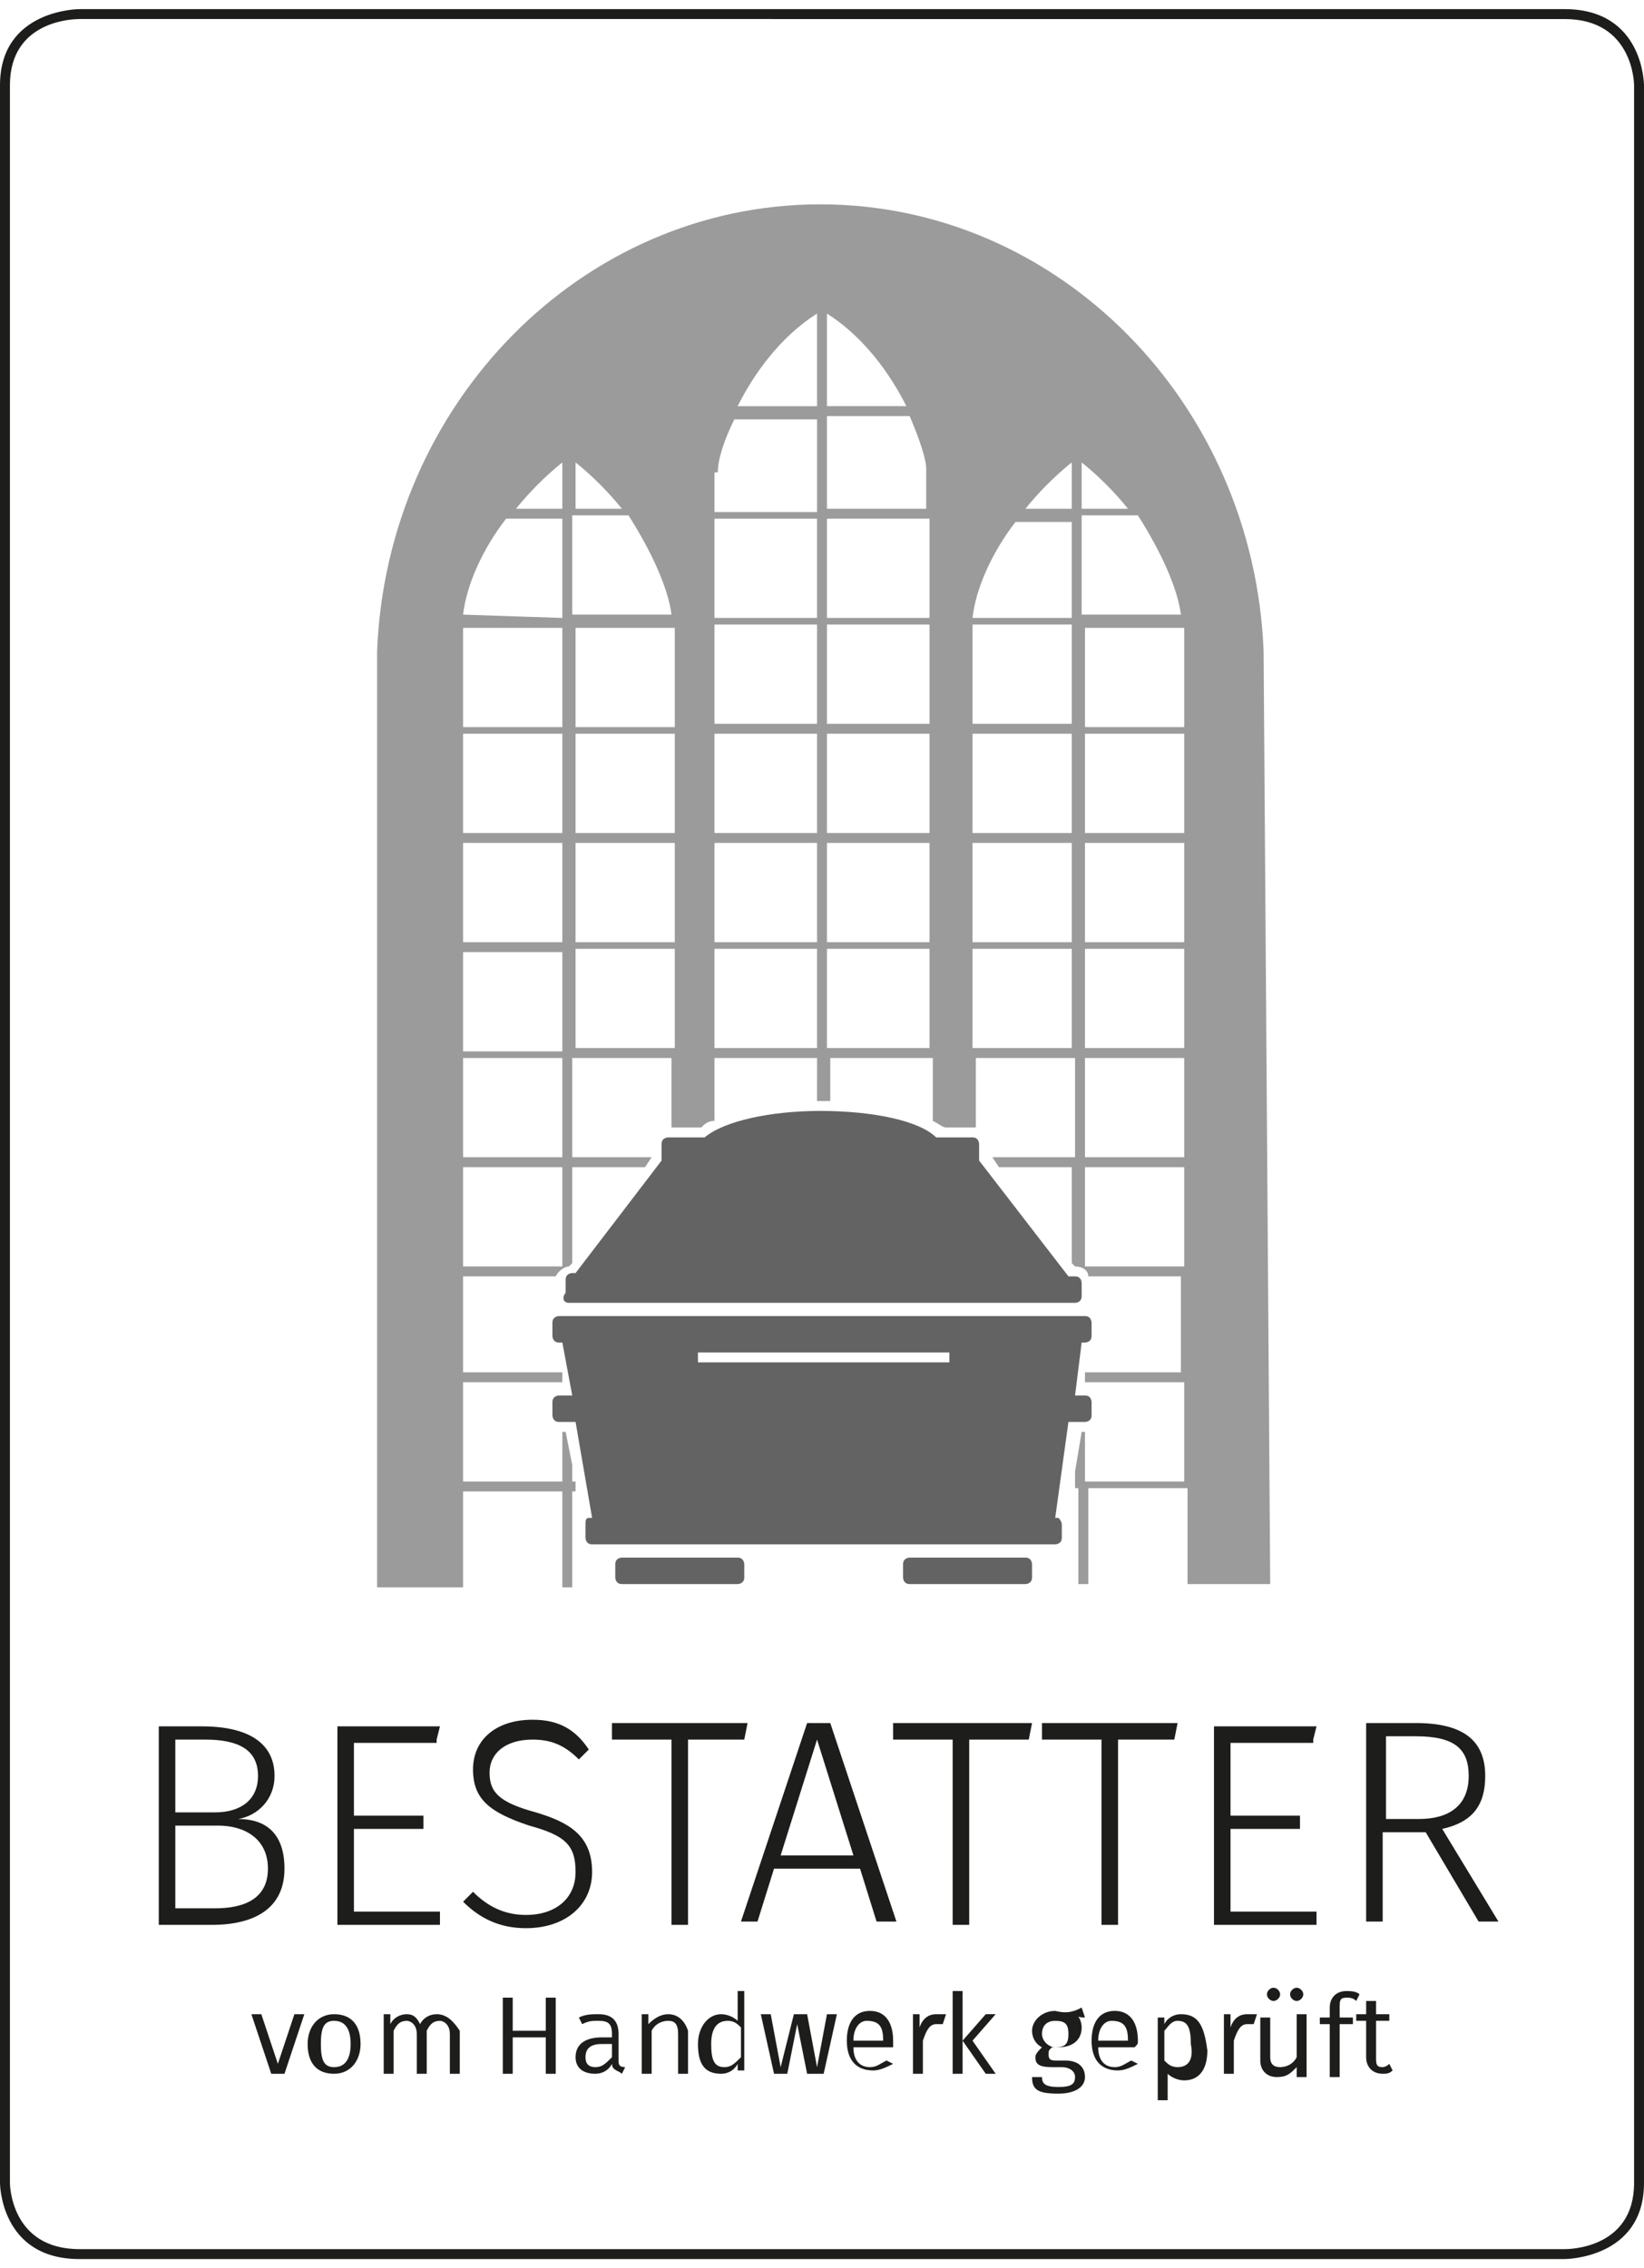
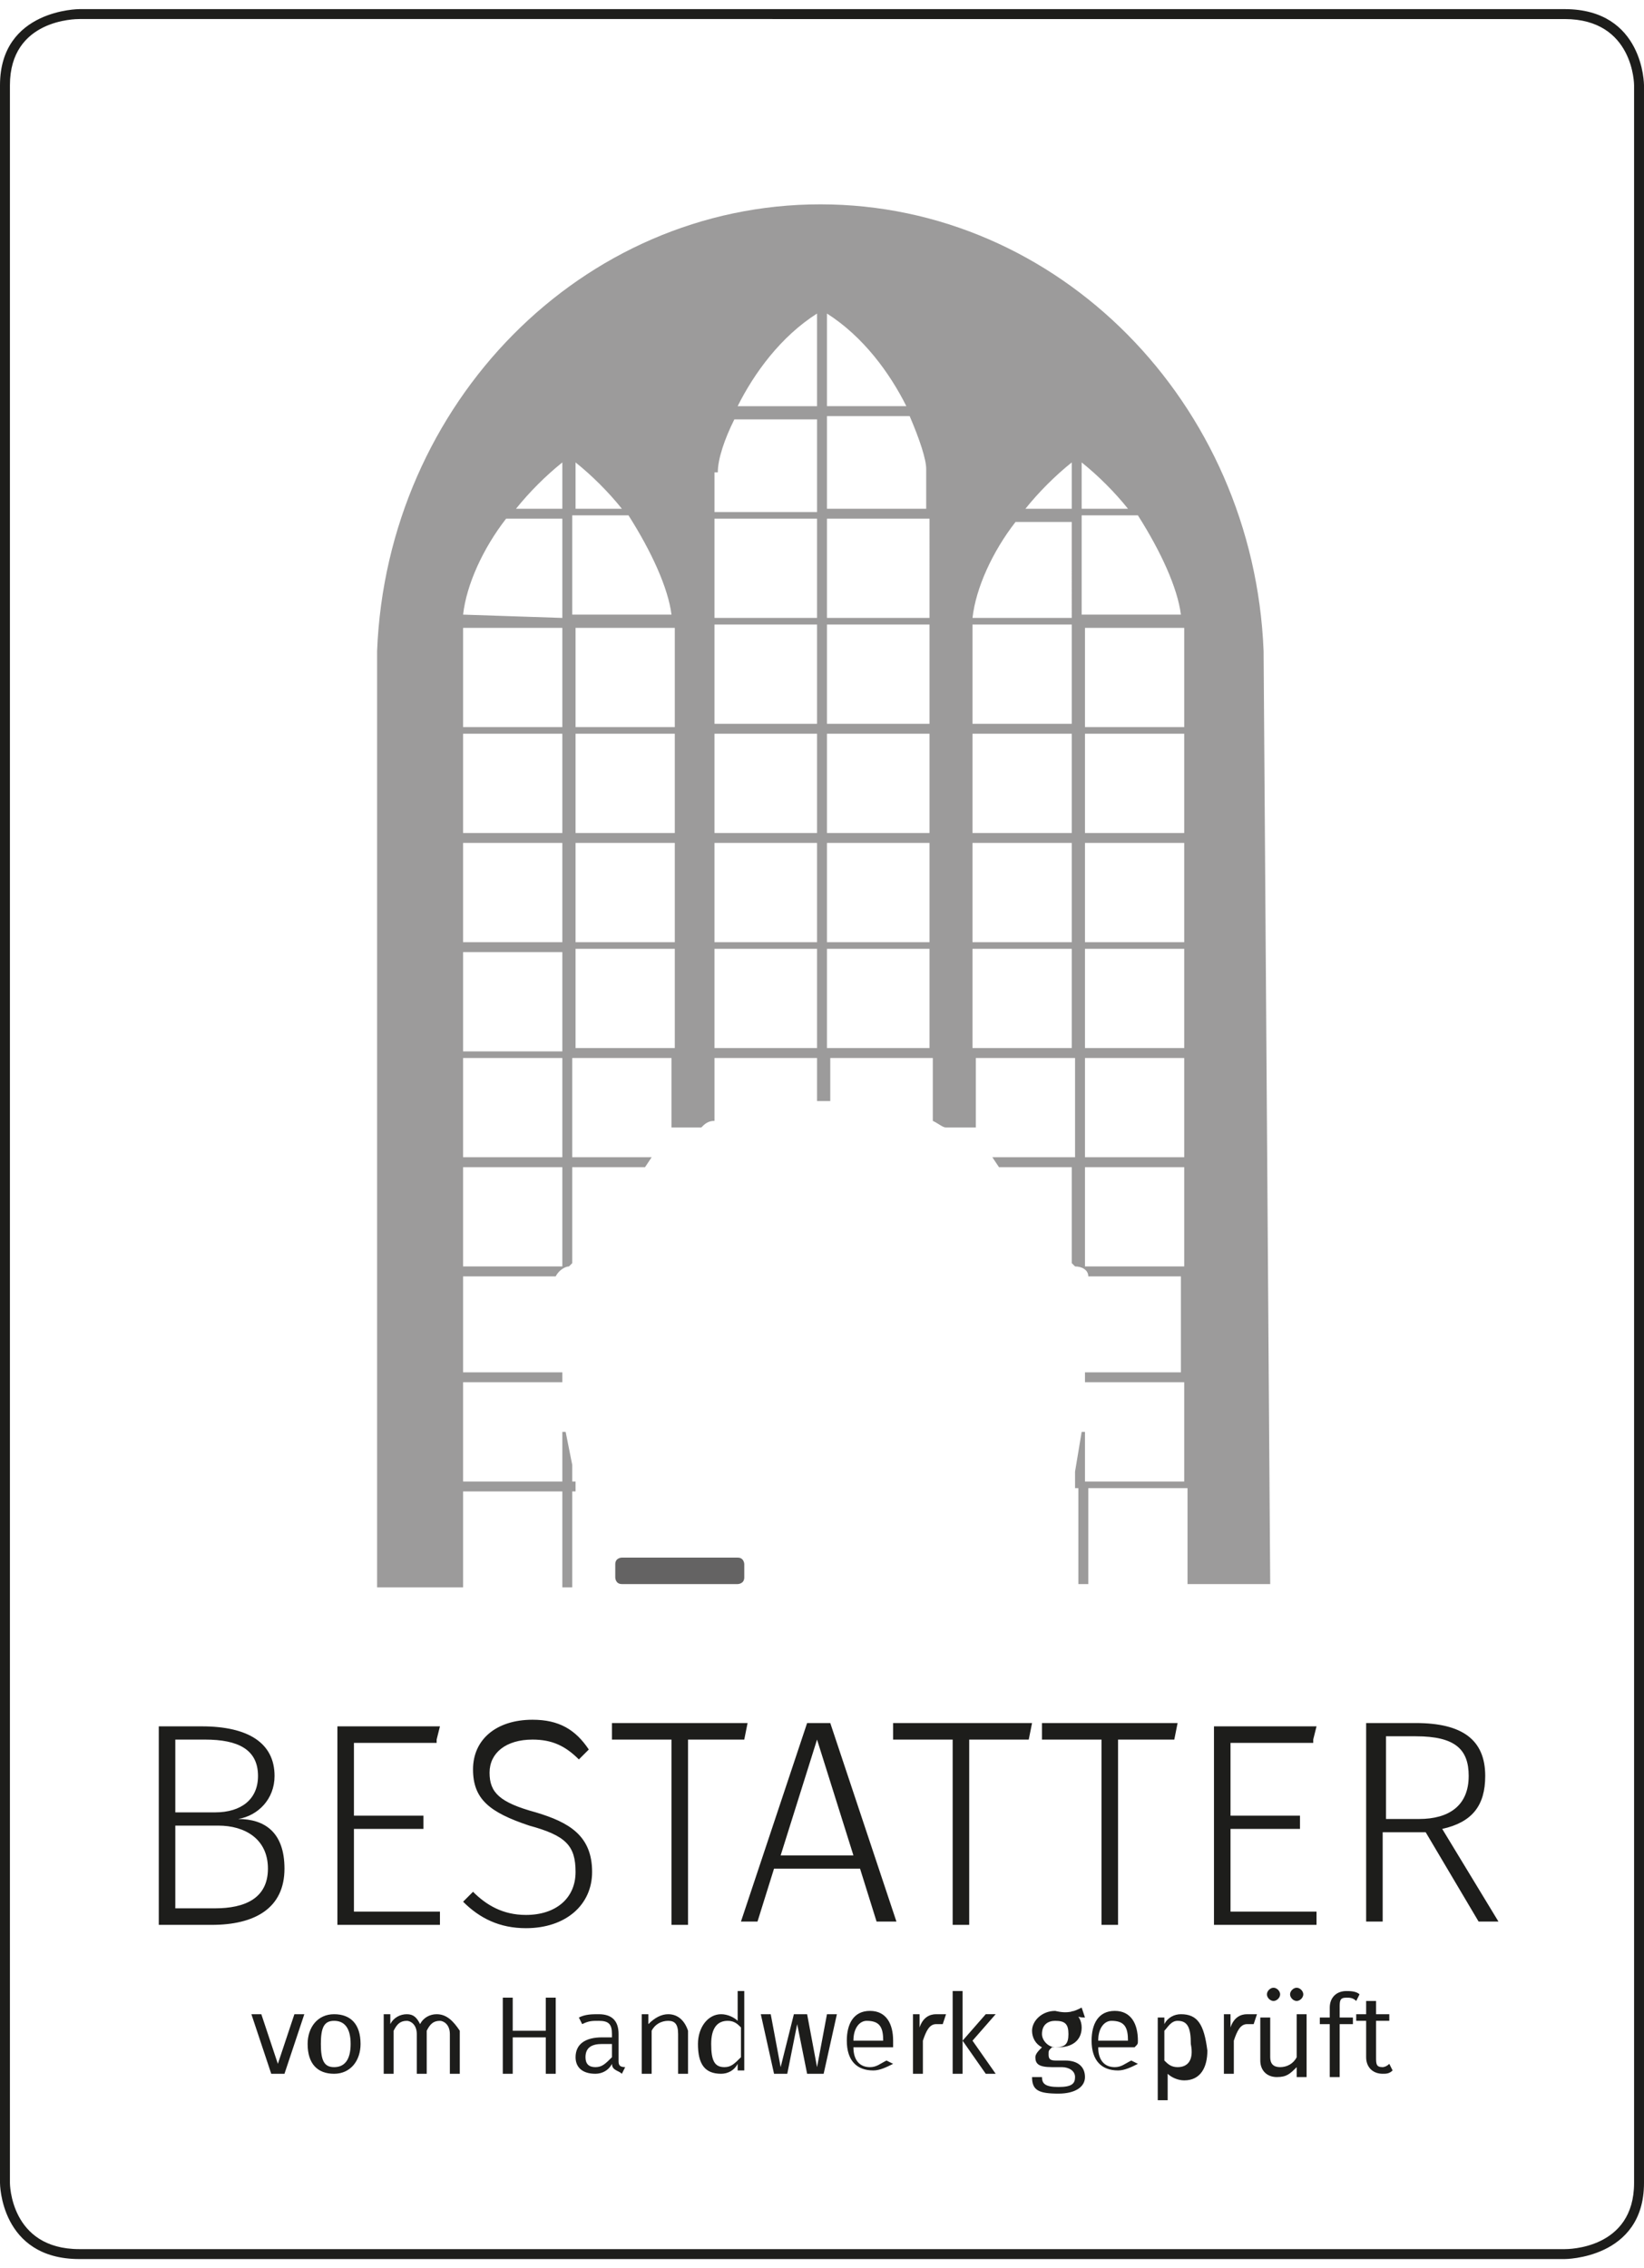
<svg xmlns="http://www.w3.org/2000/svg" version="1.1" id="Ebene_1" x="0px" y="0px" viewBox="0 0 49.7 68" style="enable-background:new 0 0 49.7 68;" xml:space="preserve" width="58" height="80">
  <style type="text/css">
	.st0{fill:#646363;}
	.st1{fill:#9C9B9B;}
	.st2{fill:#1D1D1B;}
</style>
  <path class="st0" d="M18.8,46.8c0,0-0.2,0-0.2,0.2v0.4c0,0,0,0.2,0.2,0.2h3.5c0,0,0.2,0,0.2-0.2V47c0,0,0-0.2-0.2-0.2H18.8z" />
-   <path class="st0" d="M27.5,46.8c0,0-0.2,0-0.2,0.2v0.4c0,0,0,0.2,0.2,0.2H31c0,0,0.2,0,0.2-0.2V47c0,0,0-0.2-0.2-0.2H27.5z" />
-   <path class="st0" d="M32.8,40.3c0,0,0.2,0,0.2-0.2v-0.4c0,0,0-0.2-0.2-0.2H16.9c0,0-0.2,0-0.2,0.2v0.4c0,0,0,0.2,0.2,0.2l0.1,0  l0.3,1.6h-0.4c0,0-0.2,0-0.2,0.2v0.4c0,0,0,0.2,0.2,0.2h0.5l0.5,2.9l-0.1,0c-0.1,0-0.1,0.1-0.1,0.2v0.4c0,0,0,0.2,0.2,0.2h14  c0,0,0.2,0,0.2-0.2v-0.4c0,0,0-0.1-0.1-0.2l-0.1,0l0.4-2.9h0.5c0,0,0.2,0,0.2-0.2v-0.4c0,0,0-0.2-0.2-0.2h-0.3l0.2-1.6L32.8,40.3z   M28.7,40.9h-7.6v-0.3h7.6V40.9z" />
-   <path class="st0" d="M17.2,39.1h15.3c0,0,0.2,0,0.2-0.2v-0.4c0,0,0-0.2-0.2-0.2h-0.2l-2.7-3.5l0-0.1v-0.4c0,0,0-0.2-0.2-0.2h-1.1  l0,0c-0.5-0.5-1.9-0.8-3.5-0.8c-1.5,0-2.9,0.3-3.5,0.8l0,0h-1.1c0,0-0.2,0-0.2,0.2l0,0.5l0,0l-2.6,3.4h-0.1c0,0-0.2,0-0.2,0.2v0.4  C17,38.9,17,39.1,17.2,39.1z" />
  <path class="st1" d="M38.2,19.4c-0.3-7.5-6.2-13.5-13.4-13.5c-7.2,0-13.1,6-13.4,13.5h0v28.3H14v-2.9h3v2.9h0.3v-2.9h0.1l0-0.3h-0.1  V44l-0.2-1H17v1.5h-3v-3h3l0-0.3H14l0-2.9h2.8c0.1-0.2,0.3-0.3,0.4-0.3h0l0.1-0.1V35h2.2l0.2-0.3v0h-2.4v-3h3v2.1h0.9  c0.1-0.1,0.2-0.2,0.4-0.2v-1.9h3.1V33c0.1,0,0.1,0,0.2,0c0.1,0,0.1,0,0.2,0v-1.3h3.1v1.9c0.2,0.1,0.3,0.2,0.4,0.2h0.9v-2.1h3v3H30v0  l0.2,0.3h2.2v2.9l0.1,0.1h0c0.2,0,0.4,0.1,0.4,0.3h2.8l0,2.9h-2.9l0,0.3h3v3h-3V43h-0.1l-0.2,1.2v0.2h0l0,0.3h0.1v2.9h0.3v-2.9h3  v2.9h2.5L38.2,19.4L38.2,19.4z M14,18.3c0.1-0.9,0.6-2,1.3-2.9H17v3L14,18.3C14,18.4,14,18.3,14,18.3z M14,18.7h3v3h-3v-1.9  C14,19.3,14,19,14,18.7z M17,21.9v3h-3l0-3H17z M17,25.2v3h-3v-3H17z M14,28.5h3v3h-3L14,28.5z M17,38h-3v-3h3V38z M17,34.7h-3v-3h3  V34.7z M17,15.1h-1.4c0.4-0.5,0.9-1,1.4-1.4V15.1z M20.3,18.3C20.3,18.3,20.3,18.4,20.3,18.3l-3,0v-3H19  C19.7,16.4,20.2,17.5,20.3,18.3z M17.4,15.1v-1.4c0.5,0.4,1,0.9,1.4,1.4H17.4z M20.4,31.4h-3v-3h3L20.4,31.4z M20.4,28.2h-3v-3h3  V28.2z M20.4,24.9h-3v-3h3L20.4,24.9z M20.4,19.8v1.9h-3v-3h3C20.4,19,20.4,19.3,20.4,19.8z M21.7,14c0-0.4,0.2-1,0.5-1.6l2.5,0v2.8  h-3.1V14z M24.7,31.4h-3.1v-3h3.1V31.4z M24.7,28.2h-3.1v-3h3.1V28.2z M24.7,24.9h-3.1v-3h3.1V24.9z M24.7,21.6h-3.1v-3h3.1V21.6z   M24.7,18.4h-3.1v-3h3.1V18.4z M24.7,12h-2.4c0.5-1,1.3-2.1,2.4-2.8V12z M25,9.2c1.1,0.7,1.9,1.8,2.4,2.8H25V9.2z M28.1,31.4H25v-3  h3.1V31.4z M28.1,28.2H25v-3h3.1V28.2z M28.1,24.9H25v-3h3.1V24.9z M28.1,21.6H25v-3h3.1V21.6z M28.1,18.4H25v-3h3.1V18.4z   M28.1,15.1H25v-2.8l2.5,0c0.3,0.7,0.5,1.3,0.5,1.6V15.1z M32.4,31.4h-3l0-3h3V31.4z M32.4,28.2h-3v-3h3V28.2z M32.4,24.9h-3l0-3h3  V24.9z M32.4,21.6h-3v-1.9c0-0.4,0-0.8,0-1.1h3V21.6z M32.4,18.4h-3c0,0,0,0,0,0c0.1-0.9,0.6-2,1.3-2.9h1.7V18.4z M32.4,15.1h-1.4  c0.4-0.5,0.9-1,1.4-1.4V15.1z M35.7,18.3C35.7,18.3,35.7,18.4,35.7,18.3l-3,0v-3h1.7C35.1,16.4,35.6,17.5,35.7,18.3z M32.7,13.7  c0.5,0.4,1,0.9,1.4,1.4h-1.4V13.7z M35.8,38h-3v-3h3V38z M35.8,34.7h-3v-3h3V34.7z M35.8,31.4h-3v-3h3L35.8,31.4z M35.8,28.2h-3v-3  h3V28.2z M35.8,24.9h-3v-3h3L35.8,24.9z M35.8,19.8v1.9h-3v-3h3C35.8,19,35.8,19.3,35.8,19.8z" />
  <path class="st2" d="M47.3,0.3c2.1,0,2.1,2,2.1,2v63.4c0,2-2,2-2.1,2H2.4c-2.1,0-2.1-2-2.1-2V2.3c0-2,2-2,2.1-2H47.3 M47.3,0H2.4  C2.4,0,0,0,0,2.3v63.4c0,0,0,2.3,2.4,2.3h44.9c0,0,2.4,0,2.4-2.3V2.3C49.7,2.3,49.7,0,47.3,0L47.3,0z" />
  <path class="st2" d="M42.1,62.3L42,62.1c-0.1,0.1-0.2,0.1-0.2,0.1c-0.2,0-0.2-0.1-0.2-0.3v-1.1H42l0-0.2h-0.4v-0.4l-0.3,0v0.4H41  v0.2h0.3v1.1c0,0.3,0.2,0.5,0.5,0.5C41.9,62.4,42,62.4,42.1,62.3 M40.7,60.1c0.1,0,0.2,0,0.3,0.1l0.1-0.2c-0.1-0.1-0.3-0.1-0.4-0.1  c-0.3,0-0.5,0.2-0.5,0.5v0.3h-0.3v0.2h0.3v1.6h0.3v-1.6h0.4l0-0.2h-0.4v-0.3C40.5,60.2,40.5,60.1,40.7,60.1 M39.5,62.4v-1.8h-0.3  v1.3c-0.1,0.2-0.3,0.3-0.5,0.3c-0.2,0-0.3-0.1-0.3-0.3v-1.2h-0.3v1.3c0,0.3,0.2,0.5,0.5,0.5c0.3,0,0.4-0.1,0.6-0.3l0,0.3H39.5z   M39.2,59.8c-0.1,0-0.2,0.1-0.2,0.2c0,0.1,0.1,0.2,0.2,0.2c0.1,0,0.2-0.1,0.2-0.2C39.4,59.9,39.3,59.8,39.2,59.8 M38.5,59.8  c-0.1,0-0.2,0.1-0.2,0.2c0,0.1,0.1,0.2,0.2,0.2c0.1,0,0.2-0.1,0.2-0.2C38.7,59.9,38.6,59.8,38.5,59.8 M37.7,60.6  c-0.2,0-0.4,0.1-0.5,0.4l0-0.4h-0.2v1.8h0.3v-1c0.1-0.3,0.2-0.5,0.4-0.5c0.1,0,0.1,0,0.2,0l0.1-0.3C37.8,60.6,37.7,60.6,37.7,60.6   M35.6,62.2c-0.2,0-0.3-0.1-0.4-0.2v-0.9c0.1-0.1,0.2-0.3,0.4-0.3c0.3,0,0.4,0.2,0.4,0.7C36.1,62,35.9,62.2,35.6,62.2 M35.7,60.6  c-0.2,0-0.4,0.1-0.5,0.3l0-0.2h-0.2v2.5l0.3,0v-0.8c0.1,0.1,0.3,0.2,0.5,0.2c0.5,0,0.7-0.4,0.7-0.9C36.4,60.9,36.2,60.6,35.7,60.6   M34.1,61.4h-0.9c0-0.4,0.2-0.6,0.4-0.6C34,60.8,34.1,61,34.1,61.4L34.1,61.4z M34.4,61.4c0-0.5-0.2-0.9-0.7-0.9  c-0.5,0-0.7,0.4-0.7,0.9c0,0.6,0.3,0.9,0.8,0.9c0.2,0,0.4-0.1,0.6-0.2L34.2,62c-0.2,0.1-0.3,0.2-0.5,0.2c-0.3,0-0.5-0.2-0.5-0.6h1.1  C34.4,61.5,34.4,61.5,34.4,61.4 M31.9,60.8c0.3,0,0.4,0.1,0.4,0.4s-0.1,0.4-0.4,0.4c-0.2,0-0.4-0.2-0.4-0.4  C31.5,60.9,31.7,60.8,31.9,60.8 M32.8,60.7l-0.1-0.3c-0.2,0.1-0.4,0.2-0.8,0.1c-0.4,0-0.7,0.3-0.7,0.6c0,0.2,0.1,0.4,0.3,0.5  c-0.1,0.1-0.2,0.2-0.2,0.3c0,0.2,0.1,0.3,0.5,0.3h0.3c0.2,0,0.4,0.1,0.4,0.3c0,0.2-0.1,0.3-0.5,0.3c-0.4,0-0.5-0.1-0.5-0.3h-0.3  c0,0.4,0.2,0.5,0.8,0.5c0.5,0,0.8-0.2,0.8-0.5c0-0.3-0.2-0.5-0.6-0.5h-0.3c-0.2,0-0.2-0.1-0.2-0.2c0-0.1,0-0.1,0.1-0.2  c0.1,0,0.1,0,0.2,0c0.4,0,0.7-0.2,0.7-0.6c0-0.2-0.1-0.4-0.3-0.5C32.5,60.7,32.7,60.7,32.8,60.7 M29.4,61.4l0.7-0.8h-0.3l-0.7,0.8  l0.7,1h0.3L29.4,61.4z M29.1,62.4v-2.5l-0.3,0v2.5H29.1z M28.3,60.6c-0.2,0-0.4,0.1-0.5,0.4l0-0.4h-0.2v1.8h0.3v-1  c0.1-0.3,0.2-0.5,0.4-0.5c0.1,0,0.1,0,0.2,0l0.1-0.3C28.4,60.6,28.3,60.6,28.3,60.6 M26.7,61.4h-0.9c0-0.4,0.2-0.6,0.4-0.6  C26.6,60.8,26.7,61,26.7,61.4L26.7,61.4z M27,61.4c0-0.5-0.2-0.9-0.7-0.9c-0.5,0-0.7,0.4-0.7,0.9c0,0.6,0.3,0.9,0.8,0.9  c0.2,0,0.4-0.1,0.6-0.2L26.8,62c-0.2,0.1-0.3,0.2-0.5,0.2c-0.3,0-0.5-0.2-0.5-0.6H27C27,61.5,27,61.5,27,61.4 M24.9,62.4l0.4-1.8H25  l-0.3,1.6l-0.3-1.6H24l-0.4,1.6l-0.3-1.6H23l0.4,1.8h0.4l0.3-1.5l0.3,1.5H24.9z M21.9,62.2c-0.3,0-0.4-0.2-0.4-0.7s0.2-0.7,0.5-0.7  c0.2,0,0.3,0.1,0.4,0.2v0.9C22.2,62.1,22.1,62.2,21.9,62.2 M22.6,59.9l-0.3,0v0.9c-0.1-0.1-0.3-0.2-0.5-0.2c-0.4,0-0.7,0.4-0.7,0.9  c0,0.6,0.2,0.9,0.7,0.9c0.2,0,0.4-0.1,0.5-0.3l0,0.2h0.2V59.9z M20.2,60.6c-0.2,0-0.4,0.1-0.6,0.3l0-0.3h-0.2v1.8h0.3v-1.3  c0.1-0.2,0.3-0.3,0.5-0.3c0.2,0,0.3,0.1,0.3,0.4v1.2h0.3v-1.3C20.7,60.8,20.5,60.6,20.2,60.6 M18,62.2c-0.2,0-0.3-0.1-0.3-0.3  c0-0.3,0.2-0.4,0.5-0.4h0.3v0.4C18.3,62.1,18.2,62.2,18,62.2 M18.7,62v-0.8c0-0.4-0.2-0.6-0.6-0.6c-0.2,0-0.4,0-0.6,0.1l0.1,0.2  c0.2-0.1,0.3-0.1,0.5-0.1c0.3,0,0.4,0.1,0.4,0.4v0.1h-0.3c-0.5,0-0.8,0.2-0.8,0.6c0,0.3,0.2,0.5,0.6,0.5c0.2,0,0.4-0.1,0.5-0.3  c0,0.2,0.2,0.2,0.3,0.3l0.1-0.2C18.7,62.2,18.7,62.1,18.7,62 M16.5,61.3v1.1h0.3v-2.3h-0.3v1h-1v-1h-0.3v2.3h0.3v-1.1H16.5z   M13.2,60.6c-0.2,0-0.4,0.1-0.5,0.3c-0.1-0.2-0.2-0.3-0.4-0.3c-0.2,0-0.4,0.1-0.5,0.3l0-0.3h-0.2v1.8h0.3v-1.3  c0.1-0.2,0.2-0.3,0.4-0.3c0.1,0,0.3,0.1,0.3,0.4v1.2h0.3v-1.3c0.1-0.2,0.2-0.3,0.4-0.3c0.1,0,0.3,0.1,0.3,0.4v1.2h0.3v-1.3  C13.7,60.8,13.5,60.6,13.2,60.6 M10.1,60.8c0.3,0,0.5,0.2,0.5,0.7c0,0.5-0.2,0.7-0.5,0.7S9.7,62,9.7,61.5C9.7,61,9.8,60.8,10.1,60.8   M10.1,60.6c-0.5,0-0.8,0.4-0.8,0.9c0,0.6,0.3,0.9,0.8,0.9s0.8-0.4,0.8-0.9C10.9,60.9,10.6,60.6,10.1,60.6 M8.6,62.4l0.6-1.8H8.9  l-0.5,1.5l-0.5-1.5H7.6l0.6,1.8H8.6z" />
  <path class="st2" d="M42.9,54.7h-1v-2.5h0.9c1.2,0,1.6,0.4,1.6,1.2C44.4,54.3,43.8,54.7,42.9,54.7 M43.1,55.1l1.6,2.7h0.6L43.6,55  c0.9-0.2,1.3-0.7,1.3-1.6c0-1.1-0.7-1.6-2.1-1.6h-1.5v6h0.5v-2.7H43.1z M39.7,52.3l0.1-0.4h-3.1v6h3.1v-0.4h-2.6v-2.5h2.1v-0.4h-2.1  v-2.2H39.7z M35.5,52.3l0.1-0.5h-4.1v0.5h1.8v5.6h0.5v-5.6H35.5z M31.1,52.3l0.1-0.5H27v0.5h1.8v5.6h0.5v-5.6H31.1z M25.8,55.8h-2.2  l1.1-3.5L25.8,55.8z M26,56.2l0.5,1.6h0.6l-2-6h-0.7l-2,6h0.5l0.5-1.6H26z M22.5,52.3l0.1-0.5h-4.1v0.5h1.8v5.6h0.5v-5.6H22.5z   M16.1,51.7c-1.1,0-1.8,0.6-1.8,1.5c0,0.9,0.5,1.3,1.7,1.7c1.1,0.3,1.4,0.6,1.4,1.4c0,0.8-0.6,1.3-1.5,1.3c-0.7,0-1.2-0.3-1.6-0.7  l-0.3,0.3c0.5,0.5,1.1,0.8,1.9,0.8c1.2,0,2-0.7,2-1.7c0-1.1-0.7-1.5-1.7-1.8c-1.1-0.3-1.4-0.6-1.4-1.2c0-0.6,0.5-1,1.3-1  c0.6,0,1,0.2,1.4,0.6l0.3-0.3C17.4,52,16.9,51.7,16.1,51.7 M13.2,52.3l0.1-0.4h-3.1v6h3.1v-0.4h-2.6v-2.5h2.1v-0.4h-2.1v-2.2H13.2z   M6.5,57.4H5.3v-2.5h1.3c0.8,0,1.5,0.4,1.5,1.3C8.1,57.1,7.4,57.4,6.5,57.4 M5.3,52.3h0.9c1,0,1.6,0.3,1.6,1.1  c0,0.7-0.5,1.1-1.3,1.1H5.3V52.3z M7.2,54.7c0.6-0.1,1.1-0.6,1.1-1.3c0-1-0.8-1.5-2.2-1.5H4.8v6h1.6c1.3,0,2.2-0.5,2.2-1.7  C8.6,55.1,8,54.7,7.2,54.7" />
</svg>